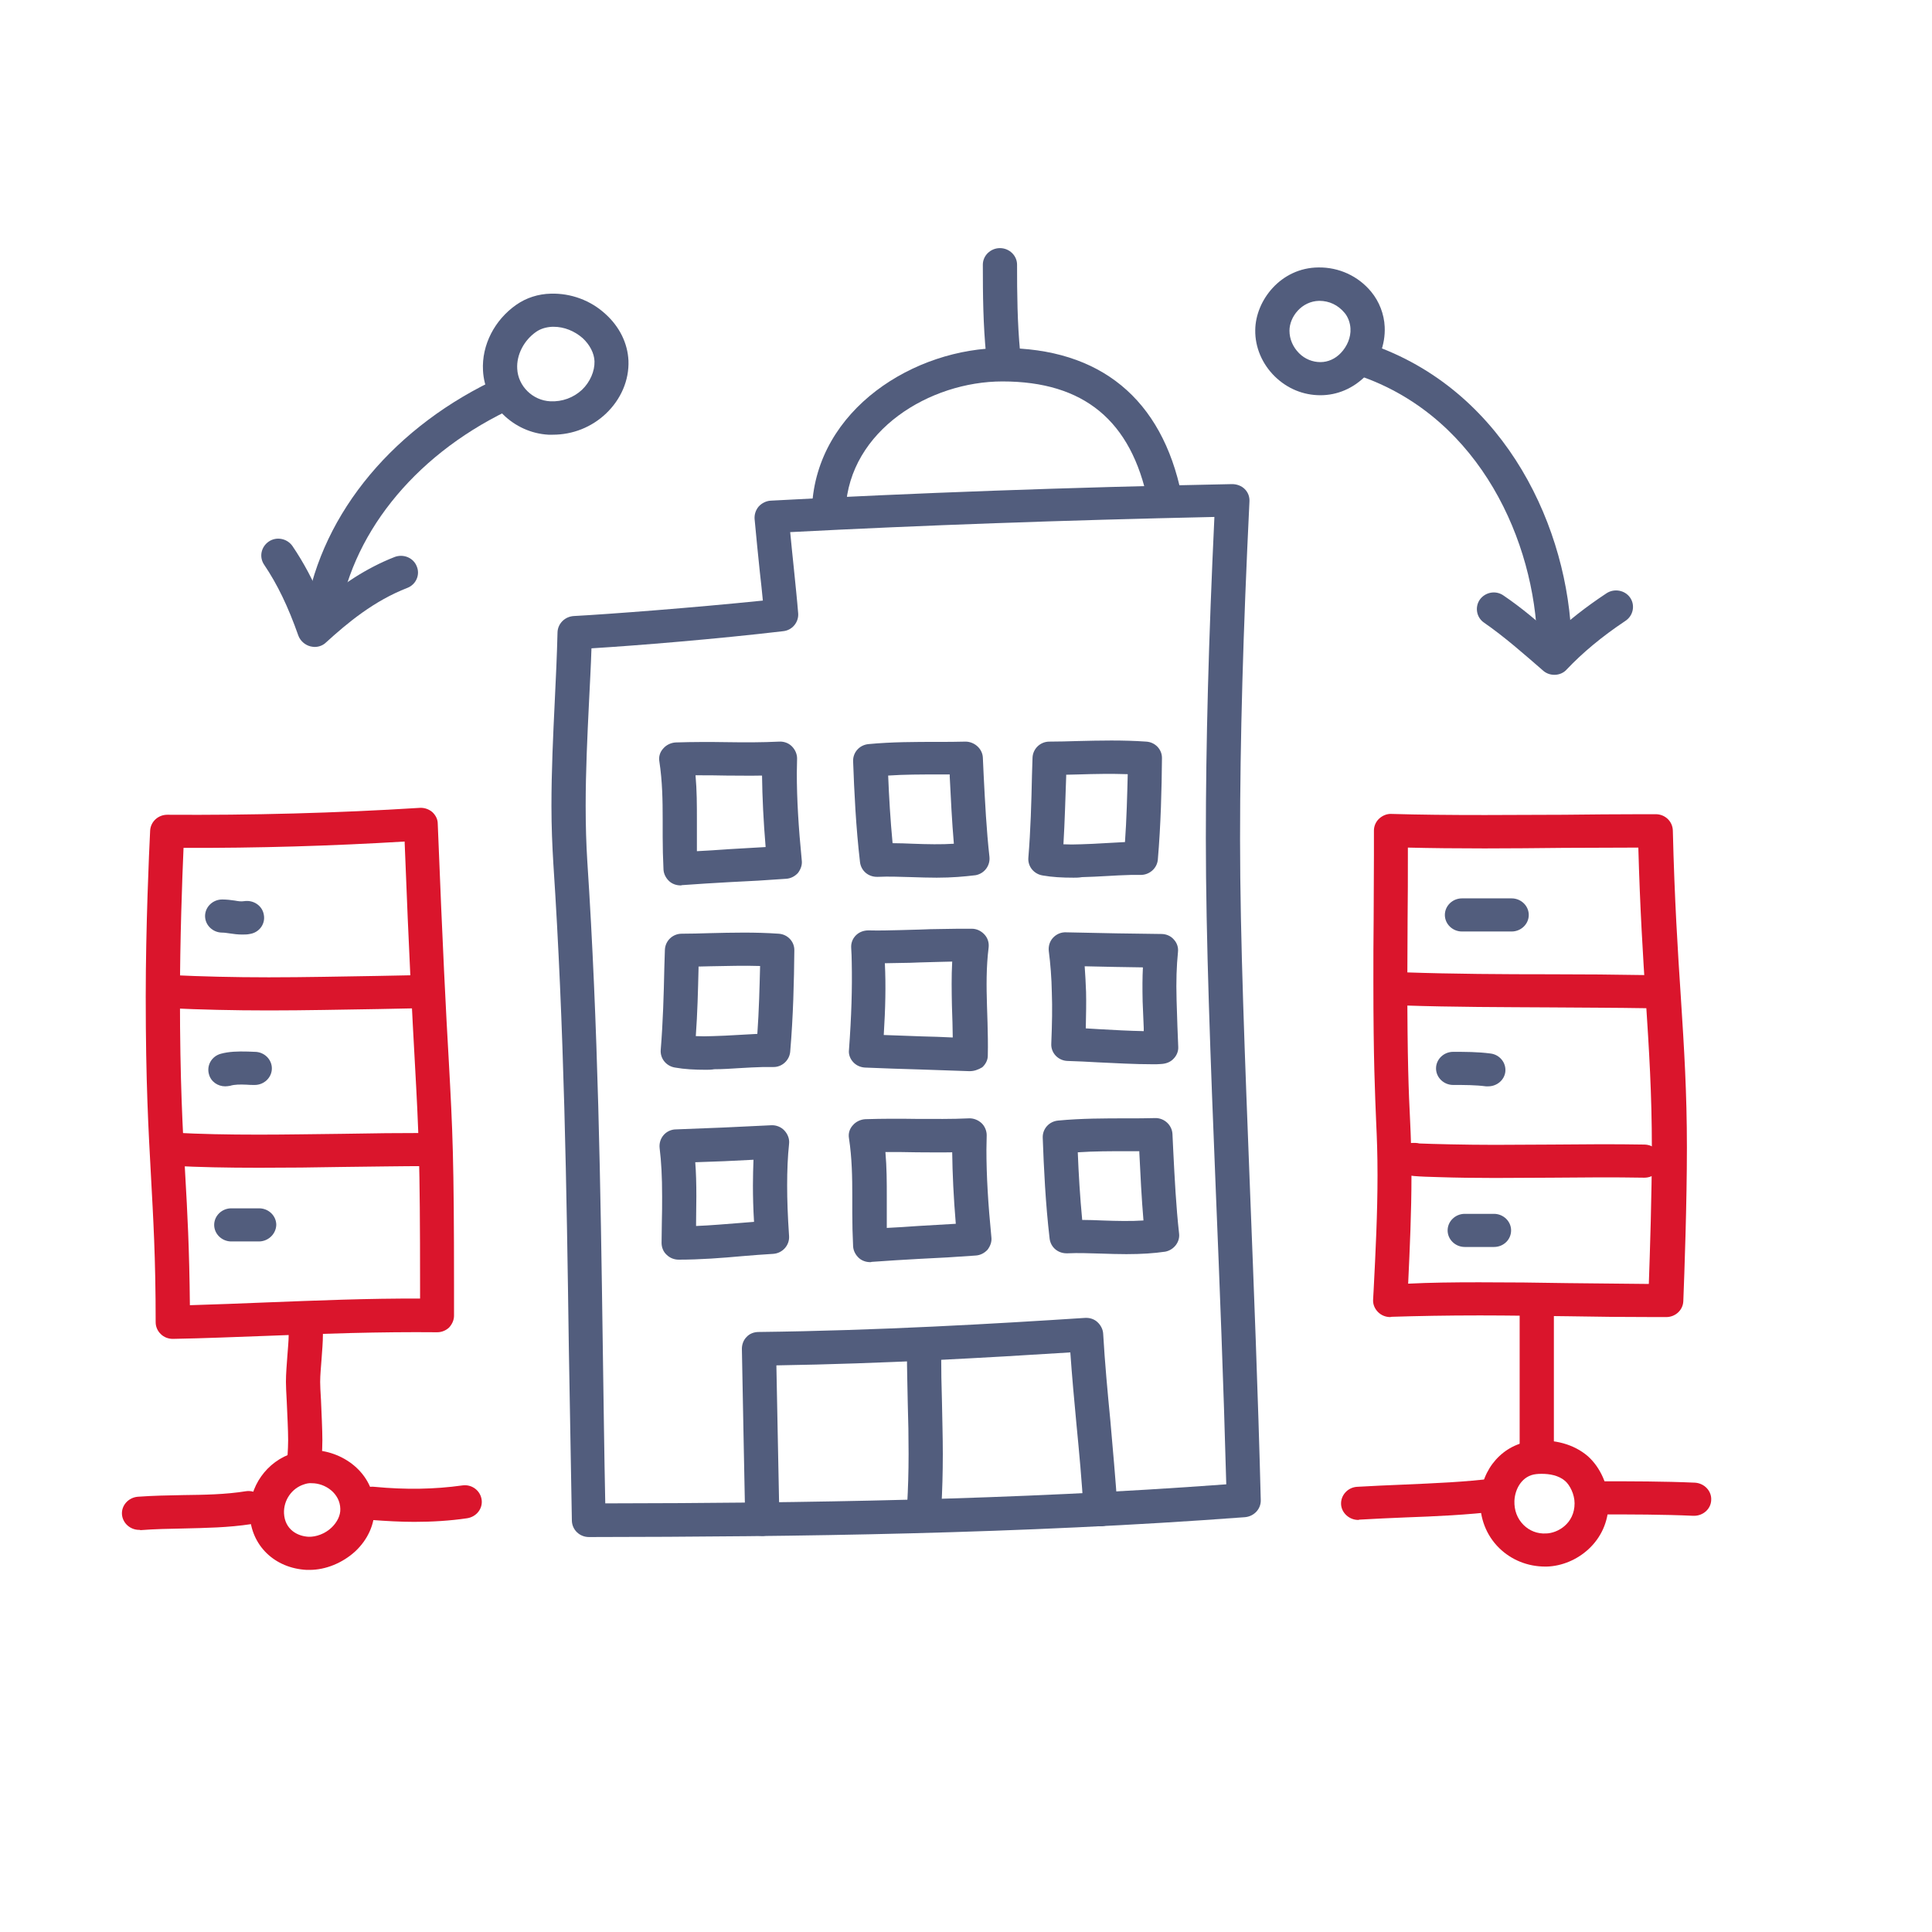
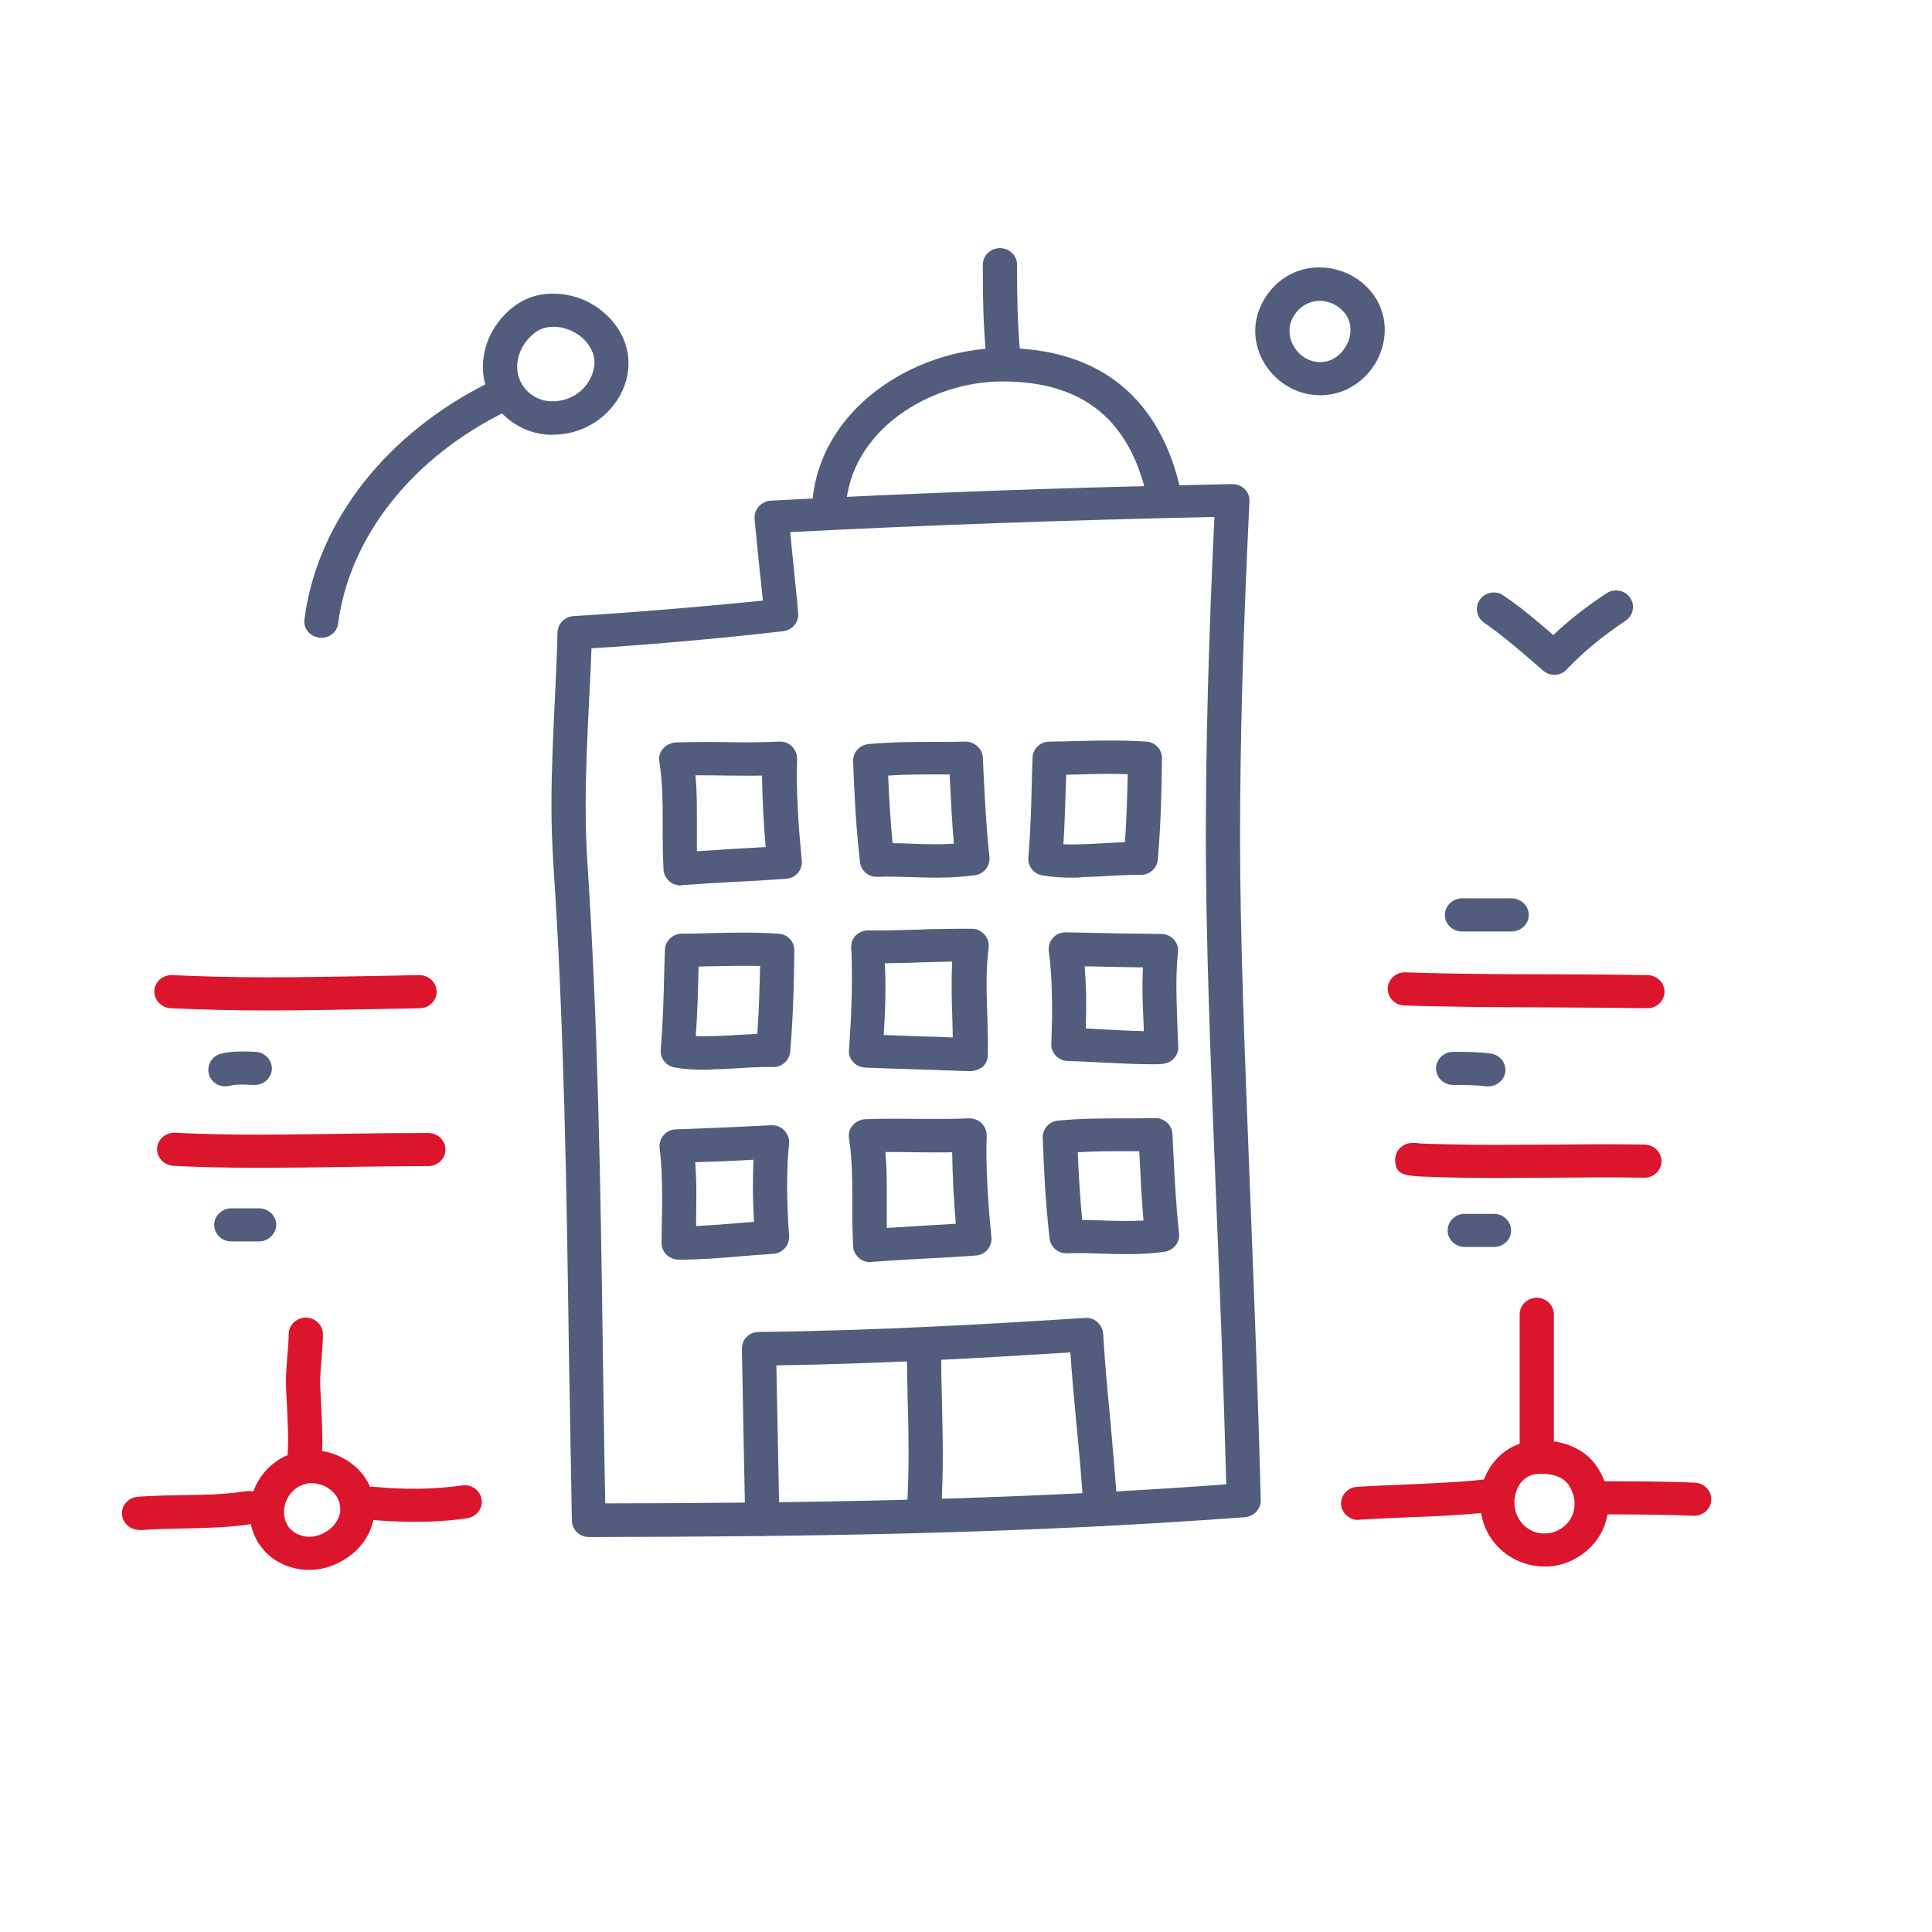
<svg xmlns="http://www.w3.org/2000/svg" version="1.1" id="Layer_1" x="0px" y="0px" viewBox="0 0 70 70" style="enable-background:new 0 0 70 70;" xml:space="preserve">
  <style type="text/css"> .st0{fill:#525D7D;} .st1{fill:#DA152C;} </style>
  <g>
    <g>
      <g>
        <path class="st0" d="M21.34,55.69c-0.34,0-0.61-0.26-0.62-0.59c-0.04-2.09-0.07-4.18-0.11-6.27c-0.08-5.72-0.17-11.64-0.56-17.52 c-0.04-0.66-0.07-1.35-0.07-2.11c0-1.27,0.06-2.55,0.12-3.79c0.04-0.83,0.08-1.66,0.1-2.5c0.01-0.31,0.26-0.57,0.59-0.59 c1.3-0.07,4.31-0.3,6.85-0.56c-0.03-0.33-0.07-0.68-0.11-1.04c-0.06-0.6-0.13-1.24-0.19-1.92c-0.01-0.16,0.04-0.32,0.15-0.45 c0.11-0.12,0.27-0.2,0.43-0.21c5.23-0.28,10.69-0.48,16.72-0.6c0.17,0,0.34,0.06,0.46,0.18c0.12,0.12,0.18,0.28,0.17,0.45 c-0.23,4.73-0.34,8.62-0.34,12.24c0,3.59,0.18,8.01,0.36,12.69c0.14,3.6,0.29,7.32,0.39,11.25c0.01,0.32-0.24,0.59-0.57,0.62 C36.98,55.58,28.88,55.68,21.34,55.69z M21.43,23.49c-0.02,0.66-0.06,1.32-0.09,1.97c-0.06,1.22-0.12,2.49-0.12,3.73 c0,0.73,0.02,1.4,0.06,2.03c0.39,5.91,0.48,11.84,0.56,17.58c0.03,1.89,0.05,3.78,0.09,5.67c7.16-0.01,14.81-0.12,22.5-0.69 c-0.1-3.71-0.24-7.24-0.38-10.66c-0.19-4.69-0.36-9.12-0.36-12.74c0-3.47,0.1-7.19,0.31-11.65c-5.5,0.12-10.55,0.3-15.37,0.55 c0.04,0.45,0.09,0.88,0.13,1.29c0.06,0.6,0.12,1.16,0.16,1.66c0.02,0.32-0.22,0.61-0.55,0.64 C25.99,23.15,23.08,23.39,21.43,23.49z" />
      </g>
      <g>
        <path class="st0" d="M27.62,55.65c-0.33,0-0.61-0.26-0.62-0.59c-0.02-1.01-0.04-2.02-0.06-3.04c-0.02-1.05-0.04-2.11-0.06-3.15 c0-0.16,0.06-0.32,0.17-0.43c0.11-0.12,0.27-0.18,0.44-0.18c4.32-0.05,8.59-0.3,11.82-0.51c0.17-0.01,0.33,0.04,0.45,0.15 c0.12,0.11,0.2,0.26,0.21,0.42c0.06,1.05,0.16,2.12,0.26,3.15c0.09,1.04,0.19,2.12,0.26,3.19c0.02,0.33-0.24,0.62-0.58,0.64 c-0.35,0.02-0.63-0.23-0.65-0.57c-0.06-1.05-0.16-2.12-0.26-3.15c-0.08-0.85-0.16-1.72-0.22-2.58c-3,0.19-6.78,0.41-10.65,0.47 c0.02,0.85,0.03,1.7,0.05,2.56c0.02,1.01,0.04,2.02,0.06,3.03C28.25,55.37,27.98,55.65,27.62,55.65z" />
      </g>
      <g>
        <path class="st0" d="M33.49,55.13c-0.01,0-0.02,0-0.04,0c-0.34-0.02-0.6-0.31-0.58-0.64c0.03-0.55,0.05-1.14,0.05-1.82 c0-0.61-0.01-1.21-0.03-1.82c-0.01-0.62-0.03-1.24-0.03-1.87c0-0.33,0.28-0.6,0.62-0.6c0.34,0,0.62,0.27,0.62,0.6 c0,0.62,0.01,1.23,0.03,1.85c0.01,0.62,0.03,1.23,0.03,1.85c0,0.7-0.02,1.32-0.05,1.89C34.09,54.88,33.81,55.13,33.49,55.13z" />
      </g>
      <g>
        <path class="st0" d="M24.59,45.64c-0.16,0-0.32-0.06-0.44-0.18c-0.12-0.11-0.18-0.27-0.18-0.43c0-0.25,0.01-0.5,0.01-0.75 c0.01-0.31,0.01-0.63,0.01-0.94c0-0.71-0.03-1.25-0.09-1.74c-0.02-0.17,0.03-0.34,0.14-0.47c0.11-0.13,0.28-0.21,0.45-0.21 c1.14-0.04,2.3-0.09,3.45-0.15c0.18-0.01,0.36,0.06,0.48,0.19c0.12,0.13,0.19,0.3,0.17,0.48c-0.05,0.47-0.07,0.96-0.07,1.51 c0,0.53,0.02,1.1,0.07,1.84c0.02,0.33-0.24,0.62-0.58,0.64c-0.36,0.02-0.72,0.05-1.09,0.08C26.15,45.58,25.37,45.64,24.59,45.64z M25.19,42.11c0.03,0.37,0.04,0.77,0.04,1.24c0,0.32-0.01,0.64-0.01,0.96c0,0.04,0,0.07,0,0.11c0.53-0.02,1.07-0.07,1.6-0.11 c0.17-0.01,0.33-0.03,0.5-0.04c-0.03-0.49-0.04-0.92-0.04-1.32c0-0.33,0.01-0.64,0.02-0.93C26.59,42.06,25.89,42.09,25.19,42.11z " />
      </g>
      <g>
        <path class="st0" d="M31.53,45.73c-0.15,0-0.3-0.05-0.41-0.15c-0.12-0.11-0.2-0.26-0.21-0.42c-0.02-0.42-0.03-0.82-0.03-1.2 l0-0.63c0-0.66-0.01-1.37-0.12-2.09c-0.03-0.17,0.02-0.34,0.14-0.47c0.11-0.13,0.28-0.21,0.45-0.22 c0.63-0.02,1.25-0.02,1.88-0.01c0.62,0,1.25,0.01,1.87-0.02c0.17-0.01,0.34,0.06,0.46,0.17s0.19,0.28,0.19,0.44 c0,0.18-0.01,0.35-0.01,0.53c0,0.94,0.06,1.95,0.18,3.17c0.02,0.16-0.04,0.32-0.14,0.45c-0.11,0.12-0.26,0.2-0.43,0.21 c-0.67,0.05-1.35,0.09-2.02,0.12c-0.59,0.03-1.17,0.07-1.75,0.11C31.56,45.73,31.55,45.73,31.53,45.73z M32.08,41.74 c0.05,0.56,0.05,1.1,0.05,1.59l0,0.63c0,0.17,0,0.35,0,0.53c0.37-0.02,0.75-0.04,1.13-0.07c0.46-0.03,0.91-0.05,1.37-0.08 c-0.08-0.96-0.12-1.8-0.13-2.59c-0.42,0.01-0.85,0-1.28,0C32.85,41.74,32.46,41.74,32.08,41.74z" />
      </g>
      <g>
        <path class="st0" d="M40.81,45.44c-0.3,0-0.61-0.01-0.91-0.02c-0.41-0.01-0.82-0.03-1.23-0.01c-0.34,0.01-0.6-0.22-0.64-0.53 c-0.15-1.28-0.21-2.56-0.25-3.66c-0.01-0.32,0.23-0.59,0.56-0.62c0.84-0.08,1.69-0.08,2.51-0.08c0.33,0,0.67,0,1-0.01 c0.33-0.01,0.61,0.25,0.63,0.57l0.03,0.63c0.05,0.98,0.1,2,0.21,2.98c0.04,0.31-0.19,0.6-0.5,0.66 C41.81,45.41,41.36,45.44,40.81,45.44z M39.21,44.2c0.24,0,0.49,0.01,0.73,0.02c0.52,0.02,1.06,0.03,1.49,0 c-0.07-0.82-0.11-1.65-0.15-2.46l0-0.05c-0.14,0-0.28,0-0.42,0c-0.62,0-1.22,0-1.81,0.04C39.08,42.52,39.13,43.36,39.21,44.2z" />
      </g>
      <g>
        <path class="st0" d="M24.66,32.08c-0.15,0-0.3-0.05-0.41-0.15c-0.12-0.11-0.2-0.26-0.21-0.42c-0.02-0.42-0.03-0.82-0.03-1.2 l0-0.63c0-0.67-0.01-1.37-0.12-2.09c-0.03-0.17,0.02-0.34,0.14-0.47c0.11-0.13,0.28-0.21,0.45-0.22 c0.63-0.02,1.25-0.02,1.88-0.01c0.62,0.01,1.25,0.01,1.87-0.02c0.17-0.01,0.34,0.05,0.46,0.17c0.12,0.12,0.19,0.28,0.19,0.44 c0,0.18-0.01,0.36-0.01,0.53c0,0.94,0.06,1.95,0.18,3.17c0.02,0.16-0.04,0.32-0.14,0.45c-0.11,0.12-0.26,0.2-0.43,0.21 c-0.68,0.05-1.35,0.09-2.03,0.12c-0.58,0.03-1.16,0.07-1.74,0.11C24.69,32.08,24.67,32.08,24.66,32.08z M25.2,28.09 c0.05,0.55,0.05,1.08,0.05,1.59l0,0.63c0,0.17,0,0.35,0,0.53c0.37-0.02,0.74-0.04,1.11-0.07c0.46-0.03,0.92-0.05,1.38-0.08 c-0.08-0.96-0.12-1.8-0.13-2.59c-0.42,0.01-0.85,0-1.28,0C25.97,28.09,25.59,28.09,25.2,28.09z" />
      </g>
      <g>
        <path class="st0" d="M33.94,31.8c-0.3,0-0.61-0.01-0.91-0.02c-0.41-0.01-0.82-0.03-1.23-0.01c-0.34,0.01-0.6-0.22-0.64-0.53 c-0.15-1.28-0.21-2.56-0.25-3.66c-0.01-0.32,0.23-0.59,0.56-0.62c0.84-0.08,1.69-0.08,2.51-0.08c0.33,0,0.67,0,1-0.01 c0.32,0,0.61,0.25,0.63,0.57l0.03,0.65c0.05,0.97,0.1,1.98,0.21,2.96c0.03,0.31-0.18,0.6-0.5,0.66 C34.94,31.76,34.49,31.8,33.94,31.8z M32.34,30.55c0.24,0,0.49,0.01,0.73,0.02c0.52,0.02,1.06,0.03,1.49,0 c-0.07-0.82-0.11-1.64-0.15-2.44l0-0.07c-0.14,0-0.28,0-0.42,0c-0.62,0-1.22,0-1.81,0.04C32.21,28.87,32.26,29.71,32.34,30.55z" />
      </g>
      <g>
        <path class="st0" d="M41.77,38.56c-0.67,0-1.35-0.04-2-0.07c-0.36-0.02-0.73-0.04-1.09-0.05c-0.34-0.01-0.61-0.29-0.59-0.63 c0.03-0.74,0.04-1.31,0.02-1.84c-0.01-0.55-0.05-1.04-0.11-1.51c-0.02-0.17,0.03-0.35,0.15-0.48c0.12-0.13,0.29-0.21,0.48-0.2 c1.33,0.03,2.42,0.05,3.45,0.06c0.17,0,0.34,0.07,0.45,0.2c0.12,0.13,0.17,0.29,0.15,0.46c-0.05,0.5-0.07,1.03-0.05,1.74 c0.01,0.31,0.02,0.63,0.03,0.94c0.01,0.25,0.02,0.5,0.03,0.75c0.01,0.16-0.06,0.32-0.17,0.43c-0.11,0.12-0.27,0.18-0.44,0.19 C41.99,38.56,41.88,38.56,41.77,38.56z M39.34,37.26c0.17,0.01,0.33,0.02,0.5,0.03c0.53,0.03,1.07,0.06,1.6,0.07 c0-0.04,0-0.07,0-0.11c-0.01-0.32-0.03-0.64-0.04-0.96c-0.01-0.47-0.01-0.87,0.01-1.24c-0.65-0.01-1.34-0.02-2.11-0.04 c0.02,0.3,0.04,0.61,0.05,0.93C39.36,36.34,39.35,36.76,39.34,37.26z" />
      </g>
      <g>
        <path class="st0" d="M35.14,38.81c-0.01,0-0.02,0-0.03,0c-0.58-0.02-1.17-0.04-1.75-0.06c-0.67-0.02-1.35-0.04-2.02-0.07 c-0.17-0.01-0.32-0.08-0.43-0.2c-0.11-0.12-0.17-0.28-0.15-0.44c0.09-1.22,0.12-2.23,0.1-3.17c0-0.18-0.01-0.35-0.02-0.53 c-0.01-0.17,0.05-0.33,0.17-0.45c0.12-0.12,0.28-0.18,0.46-0.18c0.38,0.01,0.76,0,1.13-0.01c0.24-0.01,0.49-0.01,0.73-0.02 c0.25-0.01,0.5-0.02,0.75-0.02c0.38-0.01,0.75-0.01,1.13-0.01c0.18,0,0.34,0.08,0.46,0.21c0.12,0.13,0.17,0.3,0.15,0.47 c-0.09,0.72-0.08,1.42-0.06,2.09l0.02,0.63c0.01,0.38,0.02,0.79,0.01,1.2c0,0.16-0.08,0.31-0.2,0.42 C35.44,38.76,35.29,38.81,35.14,38.81z M32.02,37.5c0.46,0.02,0.92,0.03,1.38,0.05c0.38,0.01,0.75,0.02,1.12,0.04 c0-0.18-0.01-0.36-0.01-0.53l-0.02-0.63c-0.01-0.51-0.02-1.04,0.01-1.59c-0.14,0-0.28,0.01-0.42,0.01 c-0.25,0.01-0.49,0.01-0.74,0.02c-0.25,0.01-0.49,0.02-0.74,0.02c-0.18,0-0.36,0.01-0.54,0.01C32.1,35.7,32.08,36.54,32.02,37.5z " />
      </g>
      <g>
        <path class="st0" d="M25.58,38.76c-0.42,0-0.78-0.02-1.12-0.08c-0.32-0.05-0.55-0.33-0.52-0.65c0.08-0.98,0.11-1.99,0.13-2.97 l0.02-0.64c0.01-0.33,0.28-0.59,0.61-0.59c0.33,0,0.67-0.01,1-0.02c0.82-0.02,1.66-0.04,2.51,0.02c0.33,0.02,0.58,0.29,0.57,0.61 c-0.01,1.1-0.04,2.39-0.15,3.67c-0.03,0.31-0.3,0.56-0.62,0.55c-0.12,0-0.24,0-0.36,0c-0.29,0.01-0.57,0.02-0.86,0.04 c-0.31,0.02-0.61,0.04-0.91,0.04C25.77,38.76,25.67,38.76,25.58,38.76z M25.21,37.54c0.19,0.01,0.4,0.01,0.63,0 c0.29-0.01,0.58-0.02,0.87-0.04c0.24-0.01,0.48-0.03,0.73-0.04c0.06-0.84,0.08-1.68,0.1-2.46c-0.59-0.02-1.19,0-1.81,0.01 c-0.14,0-0.28,0.01-0.42,0.01l0,0.06C25.29,35.9,25.27,36.72,25.21,37.54z" />
      </g>
      <g>
        <path class="st0" d="M38.9,31.8c-0.42,0-0.78-0.02-1.12-0.08c-0.32-0.05-0.55-0.33-0.52-0.65c0.08-0.98,0.11-1.99,0.13-2.97 l0.02-0.64c0.01-0.33,0.28-0.59,0.61-0.59c0.33,0,0.67-0.01,1-0.02c0.82-0.02,1.66-0.04,2.51,0.02c0.33,0.02,0.58,0.29,0.57,0.61 c-0.01,1.1-0.04,2.39-0.15,3.67c-0.03,0.31-0.3,0.55-0.62,0.55c-0.04,0-0.07,0-0.1,0c-0.09,0-0.18,0-0.26,0 c-0.29,0.01-0.58,0.02-0.87,0.04c-0.3,0.02-0.6,0.03-0.9,0.04C39.09,31.8,38.99,31.8,38.9,31.8z M38.53,30.59 c0.19,0.01,0.4,0.01,0.63,0c0.29-0.01,0.57-0.02,0.86-0.04c0.25-0.01,0.49-0.03,0.74-0.04c0.06-0.84,0.08-1.68,0.1-2.46 c-0.59-0.02-1.19-0.01-1.81,0.01c-0.14,0-0.28,0.01-0.42,0.01l0,0.06C38.6,28.94,38.58,29.76,38.53,30.59z" />
      </g>
      <g>
        <path class="st0" d="M30.04,19.01c-0.01,0-0.02,0-0.03,0c-0.34-0.02-0.61-0.3-0.59-0.63c0.17-3.56,3.72-5.77,6.91-5.77 c3.53,0,5.77,1.84,6.48,5.32c0.07,0.33-0.15,0.64-0.49,0.71c-0.33,0.07-0.66-0.15-0.73-0.47c-0.6-2.93-2.32-4.35-5.27-4.35 c-2.63,0-5.54,1.77-5.68,4.62C30.64,18.76,30.37,19.01,30.04,19.01z" />
      </g>
      <g>
        <path class="st0" d="M36.35,13.42c-0.32,0-0.58-0.23-0.62-0.55c-0.11-1.12-0.12-2.19-0.12-3.28c0-0.33,0.28-0.6,0.62-0.6 s0.62,0.27,0.62,0.6c0,1.06,0.01,2.09,0.11,3.16c0.03,0.33-0.22,0.63-0.56,0.66C36.39,13.42,36.37,13.42,36.35,13.42z" />
      </g>
      <g>
        <path class="st0" d="M20.03,15.75c-0.05,0-0.11,0-0.16,0c-1.26-0.07-2.31-1.09-2.37-2.33c-0.05-0.92,0.42-1.83,1.21-2.38 c0.36-0.25,0.79-0.39,1.25-0.4c0.72-0.02,1.44,0.24,1.98,0.74c0.51,0.46,0.8,1.06,0.83,1.68c0.03,0.71-0.27,1.41-0.82,1.93 C21.43,15.48,20.75,15.75,20.03,15.75z M20.06,11.84c-0.02,0-0.03,0-0.05,0c-0.22,0.01-0.42,0.07-0.58,0.18 c-0.45,0.31-0.72,0.84-0.69,1.34c0.03,0.63,0.56,1.15,1.2,1.18c0.43,0.02,0.84-0.13,1.15-0.42c0.29-0.28,0.46-0.67,0.45-1.03 c-0.01-0.29-0.17-0.6-0.43-0.84C20.81,11.99,20.44,11.84,20.06,11.84z" />
      </g>
      <g>
        <path class="st0" d="M47.84,14.32c-0.62,0-1.2-0.24-1.65-0.68c-0.46-0.45-0.72-1.06-0.71-1.68c0.01-1.08,0.93-2.26,2.29-2.27 c0.74-0.01,1.44,0.31,1.91,0.88c0.29,0.35,0.47,0.81,0.49,1.27c0.03,0.65-0.22,1.3-0.69,1.78 C49.03,14.07,48.46,14.32,47.84,14.32z M47.8,10.9c-0.64,0.01-1.08,0.58-1.08,1.08c0,0.3,0.12,0.59,0.35,0.82 c0.21,0.21,0.49,0.32,0.77,0.32c0.28,0,0.54-0.12,0.74-0.33c0.23-0.24,0.37-0.57,0.35-0.89c-0.01-0.2-0.09-0.42-0.21-0.56 C48.48,11.05,48.16,10.9,47.8,10.9z" />
      </g>
      <g>
        <path class="st0" d="M11.64,23.11c-0.03,0-0.05,0-0.08-0.01c-0.34-0.04-0.58-0.34-0.53-0.67c0.47-3.56,3-6.77,6.77-8.61 c0.31-0.15,0.68-0.03,0.83,0.27c0.15,0.3,0.03,0.66-0.28,0.81c-3.4,1.66-5.68,4.53-6.1,7.69C12.22,22.89,11.95,23.11,11.64,23.11 z" />
      </g>
      <g>
-         <path class="st0" d="M11.4,23.44c-0.05,0-0.1-0.01-0.15-0.02c-0.2-0.05-0.37-0.2-0.44-0.39c-0.37-1.05-0.76-1.86-1.24-2.57 c-0.19-0.28-0.11-0.65,0.17-0.84c0.28-0.19,0.67-0.11,0.86,0.17c0.4,0.59,0.75,1.24,1.06,2c0.72-0.59,1.59-1.2,2.64-1.61 c0.32-0.12,0.68,0.03,0.8,0.34c0.13,0.31-0.03,0.66-0.34,0.78c-1.21,0.47-2.16,1.26-2.94,1.97 C11.71,23.38,11.56,23.44,11.4,23.44z" />
-       </g>
+         </g>
      <g>
-         <path class="st0" d="M56.32,23.89c-0.33,0-0.61-0.26-0.62-0.59c-0.09-3.69-2.07-8.09-6.29-9.63c-0.32-0.12-0.48-0.46-0.36-0.78 c0.12-0.31,0.48-0.47,0.8-0.35c4.75,1.74,6.99,6.64,7.09,10.73C56.95,23.6,56.68,23.88,56.32,23.89z" />
-       </g>
+         </g>
      <g>
        <path class="st0" d="M56.32,24.45c-0.15,0-0.3-0.05-0.42-0.16c-0.68-0.59-1.38-1.21-2.13-1.73c-0.28-0.19-0.34-0.57-0.15-0.84 c0.2-0.27,0.58-0.34,0.86-0.14c0.65,0.44,1.23,0.94,1.8,1.43c0.54-0.52,1.18-1.02,1.92-1.51c0.28-0.19,0.67-0.12,0.86,0.15 c0.19,0.27,0.12,0.65-0.16,0.84c-0.87,0.58-1.56,1.16-2.13,1.76C56.66,24.38,56.49,24.45,56.32,24.45z" />
      </g>
      <g>
-         <path class="st1" d="M6.26,48.51c-0.16,0-0.32-0.06-0.43-0.17c-0.12-0.11-0.19-0.27-0.19-0.43c0-2.38-0.09-3.8-0.17-5.3 c-0.09-1.66-0.19-3.37-0.19-6.49c0-2.52,0.12-5.25,0.16-6.03c0.02-0.32,0.29-0.57,0.62-0.57c3.05,0.02,6.13-0.06,9.15-0.25 c0.17-0.01,0.33,0.05,0.45,0.15c0.12,0.11,0.2,0.26,0.2,0.42c0.18,4.55,0.3,6.88,0.4,8.59c0.14,2.57,0.19,3.53,0.19,8.19l0,1.05 c0,0.16-0.07,0.31-0.18,0.43c-0.12,0.11-0.27,0.17-0.43,0.17c-2.06-0.02-4.15,0.05-6.16,0.13C8.55,48.44,7.42,48.49,6.26,48.51z M6.65,30.72c-0.05,1.14-0.13,3.35-0.13,5.4c0,3.08,0.1,4.78,0.19,6.42c0.08,1.39,0.15,2.7,0.17,4.75 c0.92-0.03,1.84-0.06,2.75-0.1c1.83-0.07,3.72-0.15,5.59-0.14l0-0.44c0-4.63-0.05-5.58-0.19-8.13c-0.09-1.63-0.21-3.83-0.37-7.99 C12.01,30.65,9.32,30.73,6.65,30.72z" />
-       </g>
+         </g>
      <g>
        <path class="st1" d="M9.38,42.31c-1.18,0-2.16-0.02-3.1-0.07c-0.34-0.02-0.6-0.3-0.59-0.63c0.02-0.33,0.31-0.58,0.65-0.57 c0.91,0.05,1.88,0.07,3.04,0.07c1.02,0,2.04-0.02,3.06-0.03c1.03-0.02,2.05-0.03,3.08-0.03c0.34,0,0.62,0.27,0.62,0.6 c0,0.33-0.28,0.6-0.62,0.6c-1.02,0-2.04,0.02-3.06,0.03C11.44,42.3,10.41,42.31,9.38,42.31z" />
      </g>
      <g>
        <path class="st1" d="M9.74,36.61c-1.32,0-2.49-0.03-3.56-0.08c-0.34-0.02-0.6-0.3-0.59-0.63c0.02-0.33,0.3-0.58,0.65-0.57 c1.06,0.05,2.2,0.08,3.5,0.08c1.31,0,2.64-0.03,3.93-0.05c0.5-0.01,1.01-0.02,1.52-0.03c0.35,0,0.62,0.26,0.63,0.59 c0.01,0.33-0.27,0.61-0.61,0.61c-0.51,0.01-1.01,0.02-1.51,0.03C12.4,36.58,11.06,36.61,9.74,36.61z" />
      </g>
      <g>
-         <path class="st0" d="M8.77,33.86c-0.16,0-0.31-0.02-0.44-0.04c-0.09-0.01-0.18-0.03-0.28-0.03c-0.34,0-0.62-0.27-0.62-0.6 s0.28-0.6,0.62-0.6c0.17,0,0.32,0.02,0.46,0.04c0.11,0.02,0.22,0.04,0.34,0.02c0.34-0.05,0.66,0.17,0.71,0.5 c0.06,0.33-0.17,0.64-0.51,0.69C8.96,33.86,8.87,33.86,8.77,33.86z" />
-       </g>
+         </g>
      <g>
        <path class="st0" d="M8.16,39.36c-0.27,0-0.52-0.17-0.59-0.44C7.48,38.6,7.67,38.27,8,38.18c0.29-0.08,0.61-0.09,0.98-0.08 c0.08,0,0.16,0.01,0.25,0.01c0.34,0,0.62,0.27,0.62,0.6s-0.28,0.6-0.62,0.6c-0.1,0-0.2,0-0.3-0.01 c-0.23-0.01-0.43-0.01-0.59,0.04C8.28,39.35,8.22,39.36,8.16,39.36z" />
      </g>
      <g>
        <path class="st0" d="M9.38,44.98H8.38c-0.34,0-0.62-0.27-0.62-0.6c0-0.33,0.28-0.6,0.62-0.6h1.01c0.34,0,0.62,0.27,0.62,0.6 C10,44.71,9.72,44.98,9.38,44.98z" />
      </g>
      <g>
        <path class="st1" d="M11.22,56.88c-0.04,0-0.07,0-0.11,0c-1.16-0.06-2.01-0.88-2.06-2c-0.04-1.01,0.61-1.94,1.59-2.24 c0.21-0.07,0.43-0.1,0.65-0.1c1.09,0,2.26,0.8,2.28,2.1c0.01,0.58-0.24,1.14-0.7,1.57C12.41,56.63,11.8,56.88,11.22,56.88z M11.3,53.74c-0.1-0.01-0.19,0.01-0.28,0.04c-0.45,0.14-0.75,0.58-0.73,1.05c0.03,0.59,0.49,0.83,0.89,0.85 c0.27,0.01,0.6-0.11,0.83-0.33c0.21-0.2,0.33-0.45,0.32-0.68C12.32,54.11,11.79,53.74,11.3,53.74z" />
      </g>
      <g>
        <path class="st1" d="M11.04,53.35c-0.01,0-0.03,0-0.04,0c-0.34-0.02-0.6-0.31-0.58-0.64c0.01-0.17,0.02-0.35,0.02-0.53 c0-0.35-0.03-0.93-0.05-1.39c-0.02-0.33-0.03-0.61-0.03-0.72c0-0.31,0.03-0.62,0.05-0.92c0.02-0.29,0.05-0.56,0.05-0.81 c0-0.33,0.28-0.6,0.62-0.6c0.34,0,0.62,0.27,0.62,0.6c0,0.31-0.03,0.61-0.05,0.91c-0.02,0.29-0.05,0.56-0.05,0.82 c0,0.11,0.01,0.36,0.03,0.66c0.02,0.48,0.05,1.07,0.05,1.45c0,0.2-0.01,0.4-0.02,0.6C11.64,53.1,11.37,53.35,11.04,53.35z" />
      </g>
      <g>
        <path class="st1" d="M5.04,55.43c-0.32,0-0.59-0.24-0.62-0.55c-0.03-0.33,0.23-0.62,0.57-0.65c0.55-0.04,1.1-0.05,1.63-0.06 c0.79-0.01,1.54-0.02,2.29-0.14c0.33-0.05,0.65,0.17,0.71,0.5c0.05,0.33-0.18,0.64-0.51,0.69c-0.84,0.13-1.67,0.14-2.47,0.16 c-0.53,0.01-1.04,0.02-1.55,0.06C5.08,55.43,5.06,55.43,5.04,55.43z" />
      </g>
      <g>
        <path class="st1" d="M15.01,55.14c-0.5,0-1.02-0.03-1.56-0.07c-0.34-0.03-0.59-0.33-0.56-0.66c0.03-0.33,0.33-0.58,0.67-0.54 c1.14,0.11,2.19,0.09,3.19-0.05c0.34-0.05,0.65,0.18,0.7,0.51c0.05,0.33-0.19,0.63-0.53,0.68C16.31,55.1,15.66,55.14,15.01,55.14 z" />
      </g>
      <g>
-         <path class="st1" d="M50.37,47.72c-0.16,0-0.32-0.06-0.44-0.18c-0.12-0.12-0.19-0.28-0.18-0.45l0.02-0.36 c0.07-1.36,0.14-2.77,0.14-4.15c0-0.78-0.02-1.3-0.05-1.95c-0.04-1-0.1-2.24-0.1-5.06c0-0.77,0-1.53,0.01-2.29 c0-0.76,0.01-1.52,0.01-2.28c0-0.3,0-0.6,0-0.91c0-0.16,0.07-0.32,0.19-0.43c0.12-0.11,0.28-0.18,0.45-0.17 c1.01,0.03,2.09,0.04,3.39,0.04c0.95,0,1.9-0.01,2.85-0.01c0.96-0.01,1.91-0.02,2.87-0.02l0.46,0c0.34,0,0.61,0.26,0.62,0.59 c0.06,2.49,0.18,4.38,0.29,6.04c0.12,1.86,0.22,3.46,0.22,5.45c0,1.99-0.09,4.55-0.13,5.56c-0.01,0.32-0.28,0.58-0.62,0.58 l-0.37,0c-1.06,0-2.13-0.01-3.19-0.03c-1.06-0.01-2.13-0.03-3.19-0.03c-1.2,0-2.25,0.02-3.2,0.05 C50.38,47.72,50.38,47.72,50.37,47.72z M53.59,46.46c1.07,0,2.14,0.01,3.2,0.03c0.99,0.01,1.97,0.02,2.95,0.03 c0.04-1.14,0.11-3.26,0.11-4.93c0-1.95-0.1-3.54-0.22-5.38c-0.1-1.55-0.21-3.28-0.27-5.5c-0.91,0-1.81,0.01-2.71,0.01 c-0.95,0.01-1.91,0.02-2.86,0.02c-1.04,0-1.94-0.01-2.78-0.03c0,0.1,0,0.19,0,0.29c0,0.76,0,1.52-0.01,2.29 c0,0.76-0.01,1.52-0.01,2.29c0,2.79,0.05,4.02,0.1,5.01c0.03,0.64,0.05,1.2,0.05,2.01c0,1.31-0.06,2.63-0.12,3.91 C51.8,46.47,52.65,46.46,53.59,46.46z" />
-       </g>
+         </g>
      <g>
        <path class="st1" d="M54.16,42.68c-0.69,0-1.44-0.01-2.02-0.03c-0.38-0.01-0.68-0.02-0.91-0.04c-0.52-0.05-0.68-0.19-0.68-0.6 c0-0.28,0.22-0.59,0.63-0.6l0.1,0c0.05,0,0.1,0.01,0.15,0.02c0.46,0.02,1.66,0.05,2.73,0.05c0.68,0,1.37-0.01,2.05-0.01 c1.13-0.01,2.26-0.02,3.38,0c0.34,0.01,0.61,0.28,0.61,0.61c-0.01,0.33-0.28,0.59-0.62,0.59c-1.13-0.02-2.24-0.01-3.36,0 C55.54,42.67,54.85,42.68,54.16,42.68z" />
      </g>
      <g>
        <path class="st1" d="M59.69,36.53c-1.17-0.02-2.34-0.02-3.51-0.03c-1.74-0.01-3.54-0.01-5.3-0.07c-0.34-0.01-0.61-0.29-0.6-0.62 c0.01-0.33,0.3-0.59,0.64-0.58c1.74,0.06,3.53,0.07,5.26,0.07c1.18,0,2.35,0.01,3.52,0.03c0.34,0.01,0.61,0.28,0.61,0.61 C60.3,36.26,60.03,36.53,59.69,36.53z" />
      </g>
      <g>
        <path class="st0" d="M54.77,33.75h-1.8c-0.34,0-0.62-0.27-0.62-0.6s0.28-0.6,0.62-0.6h1.8c0.34,0,0.62,0.27,0.62,0.6 S55.11,33.75,54.77,33.75z" />
      </g>
      <g>
        <path class="st0" d="M53.92,39.36c-0.03,0-0.05,0-0.08,0c-0.39-0.05-0.78-0.05-1.19-0.05c-0.34,0-0.62-0.27-0.62-0.6 s0.28-0.6,0.62-0.6c0.44,0,0.89,0,1.35,0.06c0.34,0.04,0.58,0.34,0.54,0.67C54.5,39.14,54.23,39.36,53.92,39.36z" />
      </g>
      <g>
        <path class="st0" d="M54.13,45.18h-1.06c-0.34,0-0.62-0.27-0.62-0.6s0.28-0.6,0.62-0.6h1.06c0.34,0,0.62,0.27,0.62,0.6 S54.48,45.18,54.13,45.18z" />
      </g>
      <g>
        <path class="st1" d="M55.99,56.76c-0.64,0-1.23-0.24-1.67-0.67c-0.47-0.46-0.71-1.09-0.69-1.76c0.04-1.12,0.84-2.02,1.9-2.12 c0.79-0.08,1.5,0.12,2,0.55c0.45,0.4,0.75,1.06,0.75,1.7c0,1.39-1.16,2.27-2.24,2.3C56.03,56.76,56.01,56.76,55.99,56.76z M55.87,53.4c-0.08,0-0.15,0-0.21,0.01c-0.5,0.05-0.77,0.52-0.79,0.97c-0.01,0.34,0.1,0.64,0.33,0.87 c0.21,0.21,0.5,0.33,0.82,0.31c0.42-0.01,1.03-0.36,1.03-1.09c0-0.33-0.17-0.66-0.34-0.81C56.47,53.45,56.13,53.4,55.87,53.4z" />
      </g>
      <g>
        <path class="st1" d="M55.68,53.06c-0.34,0-0.62-0.27-0.62-0.6c0-0.8,0-1.61,0-2.42c0-0.81,0-1.62,0-2.42 c0-0.33,0.28-0.6,0.62-0.6c0.34,0,0.62,0.27,0.62,0.6c0,0.8,0,1.61,0,2.42c0,0.81,0,1.62,0,2.42 C56.29,52.79,56.02,53.06,55.68,53.06z" />
      </g>
      <g>
        <path class="st1" d="M49.21,55.07c-0.32,0-0.6-0.25-0.62-0.56c-0.02-0.33,0.24-0.62,0.58-0.64c0.57-0.03,1.12-0.06,1.68-0.08 c1.13-0.05,2.2-0.09,3.31-0.23c0.33-0.04,0.65,0.19,0.69,0.52c0.04,0.33-0.2,0.63-0.54,0.67c-1.16,0.14-2.3,0.19-3.41,0.23 c-0.55,0.02-1.1,0.05-1.66,0.08C49.24,55.07,49.23,55.07,49.21,55.07z" />
      </g>
      <g>
        <path class="st1" d="M61.38,54.92c-0.01,0-0.02,0-0.03,0c-1.1-0.05-2.25-0.05-3.36-0.05c-0.34,0-0.62-0.27-0.62-0.6 c0-0.33,0.28-0.6,0.62-0.6c1.13,0,2.29,0,3.42,0.05c0.34,0.02,0.61,0.3,0.59,0.63C61.99,54.67,61.71,54.92,61.38,54.92z" />
      </g>
    </g>
  </g>
</svg>